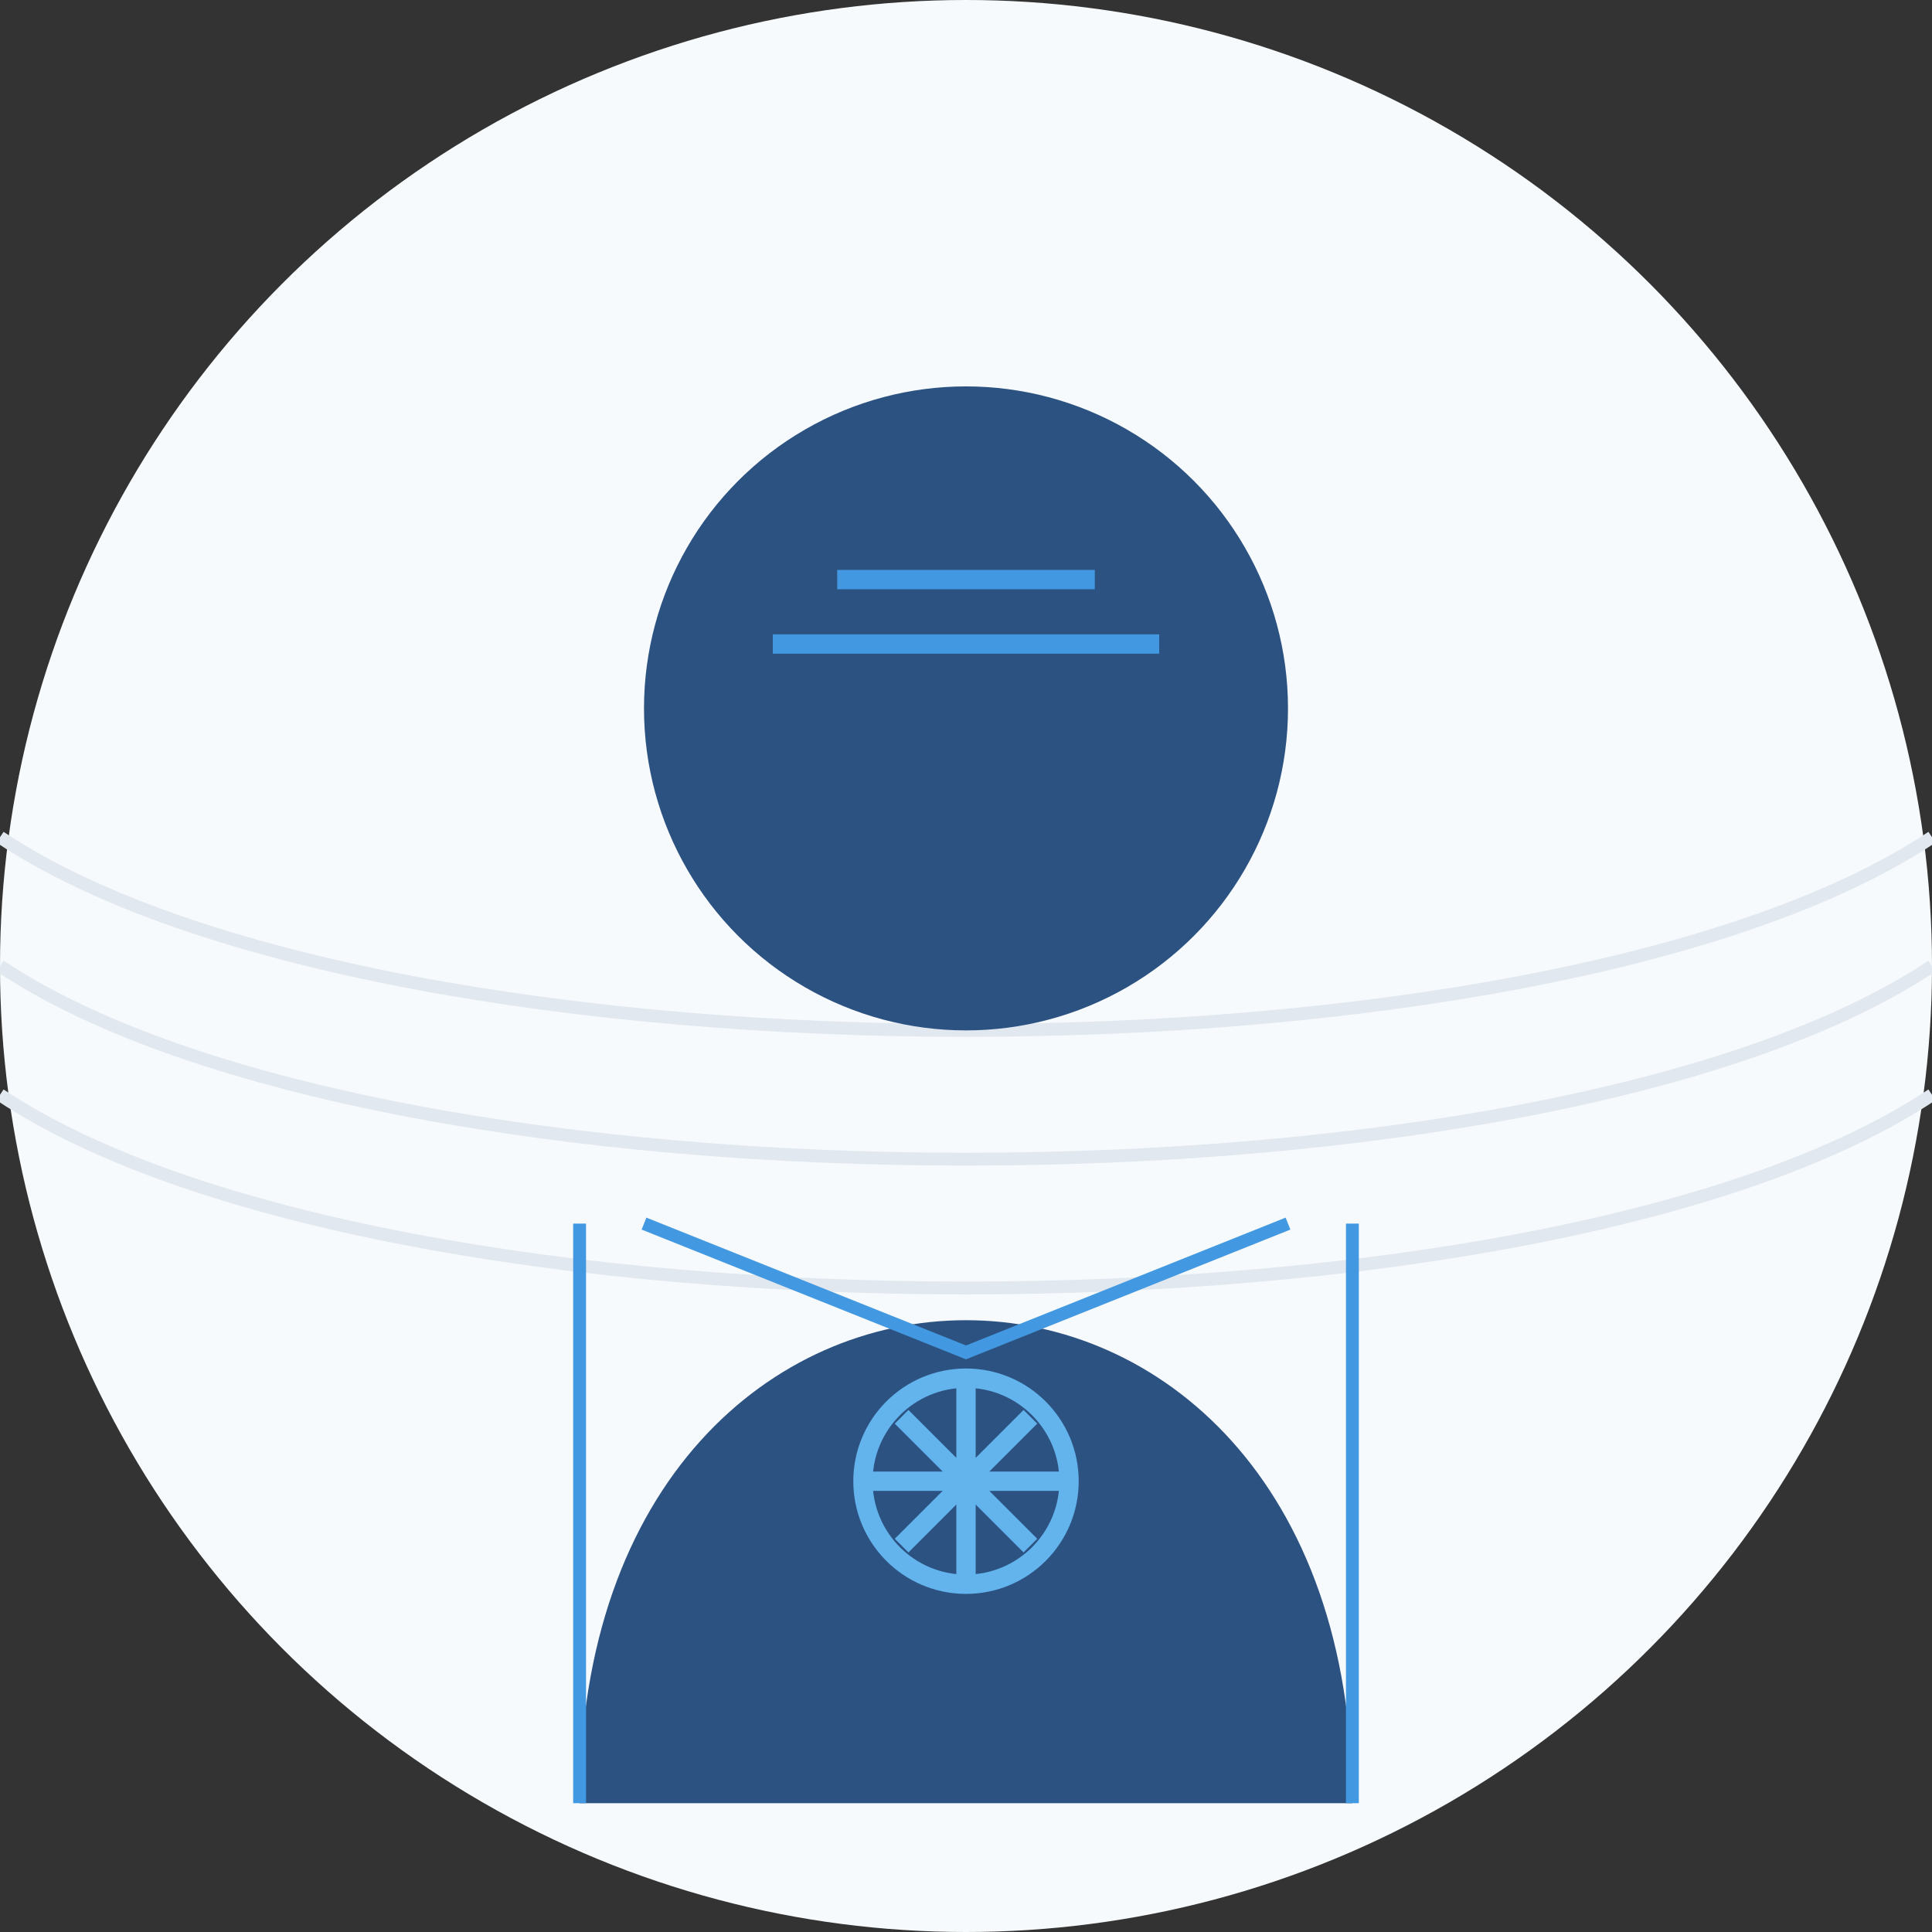
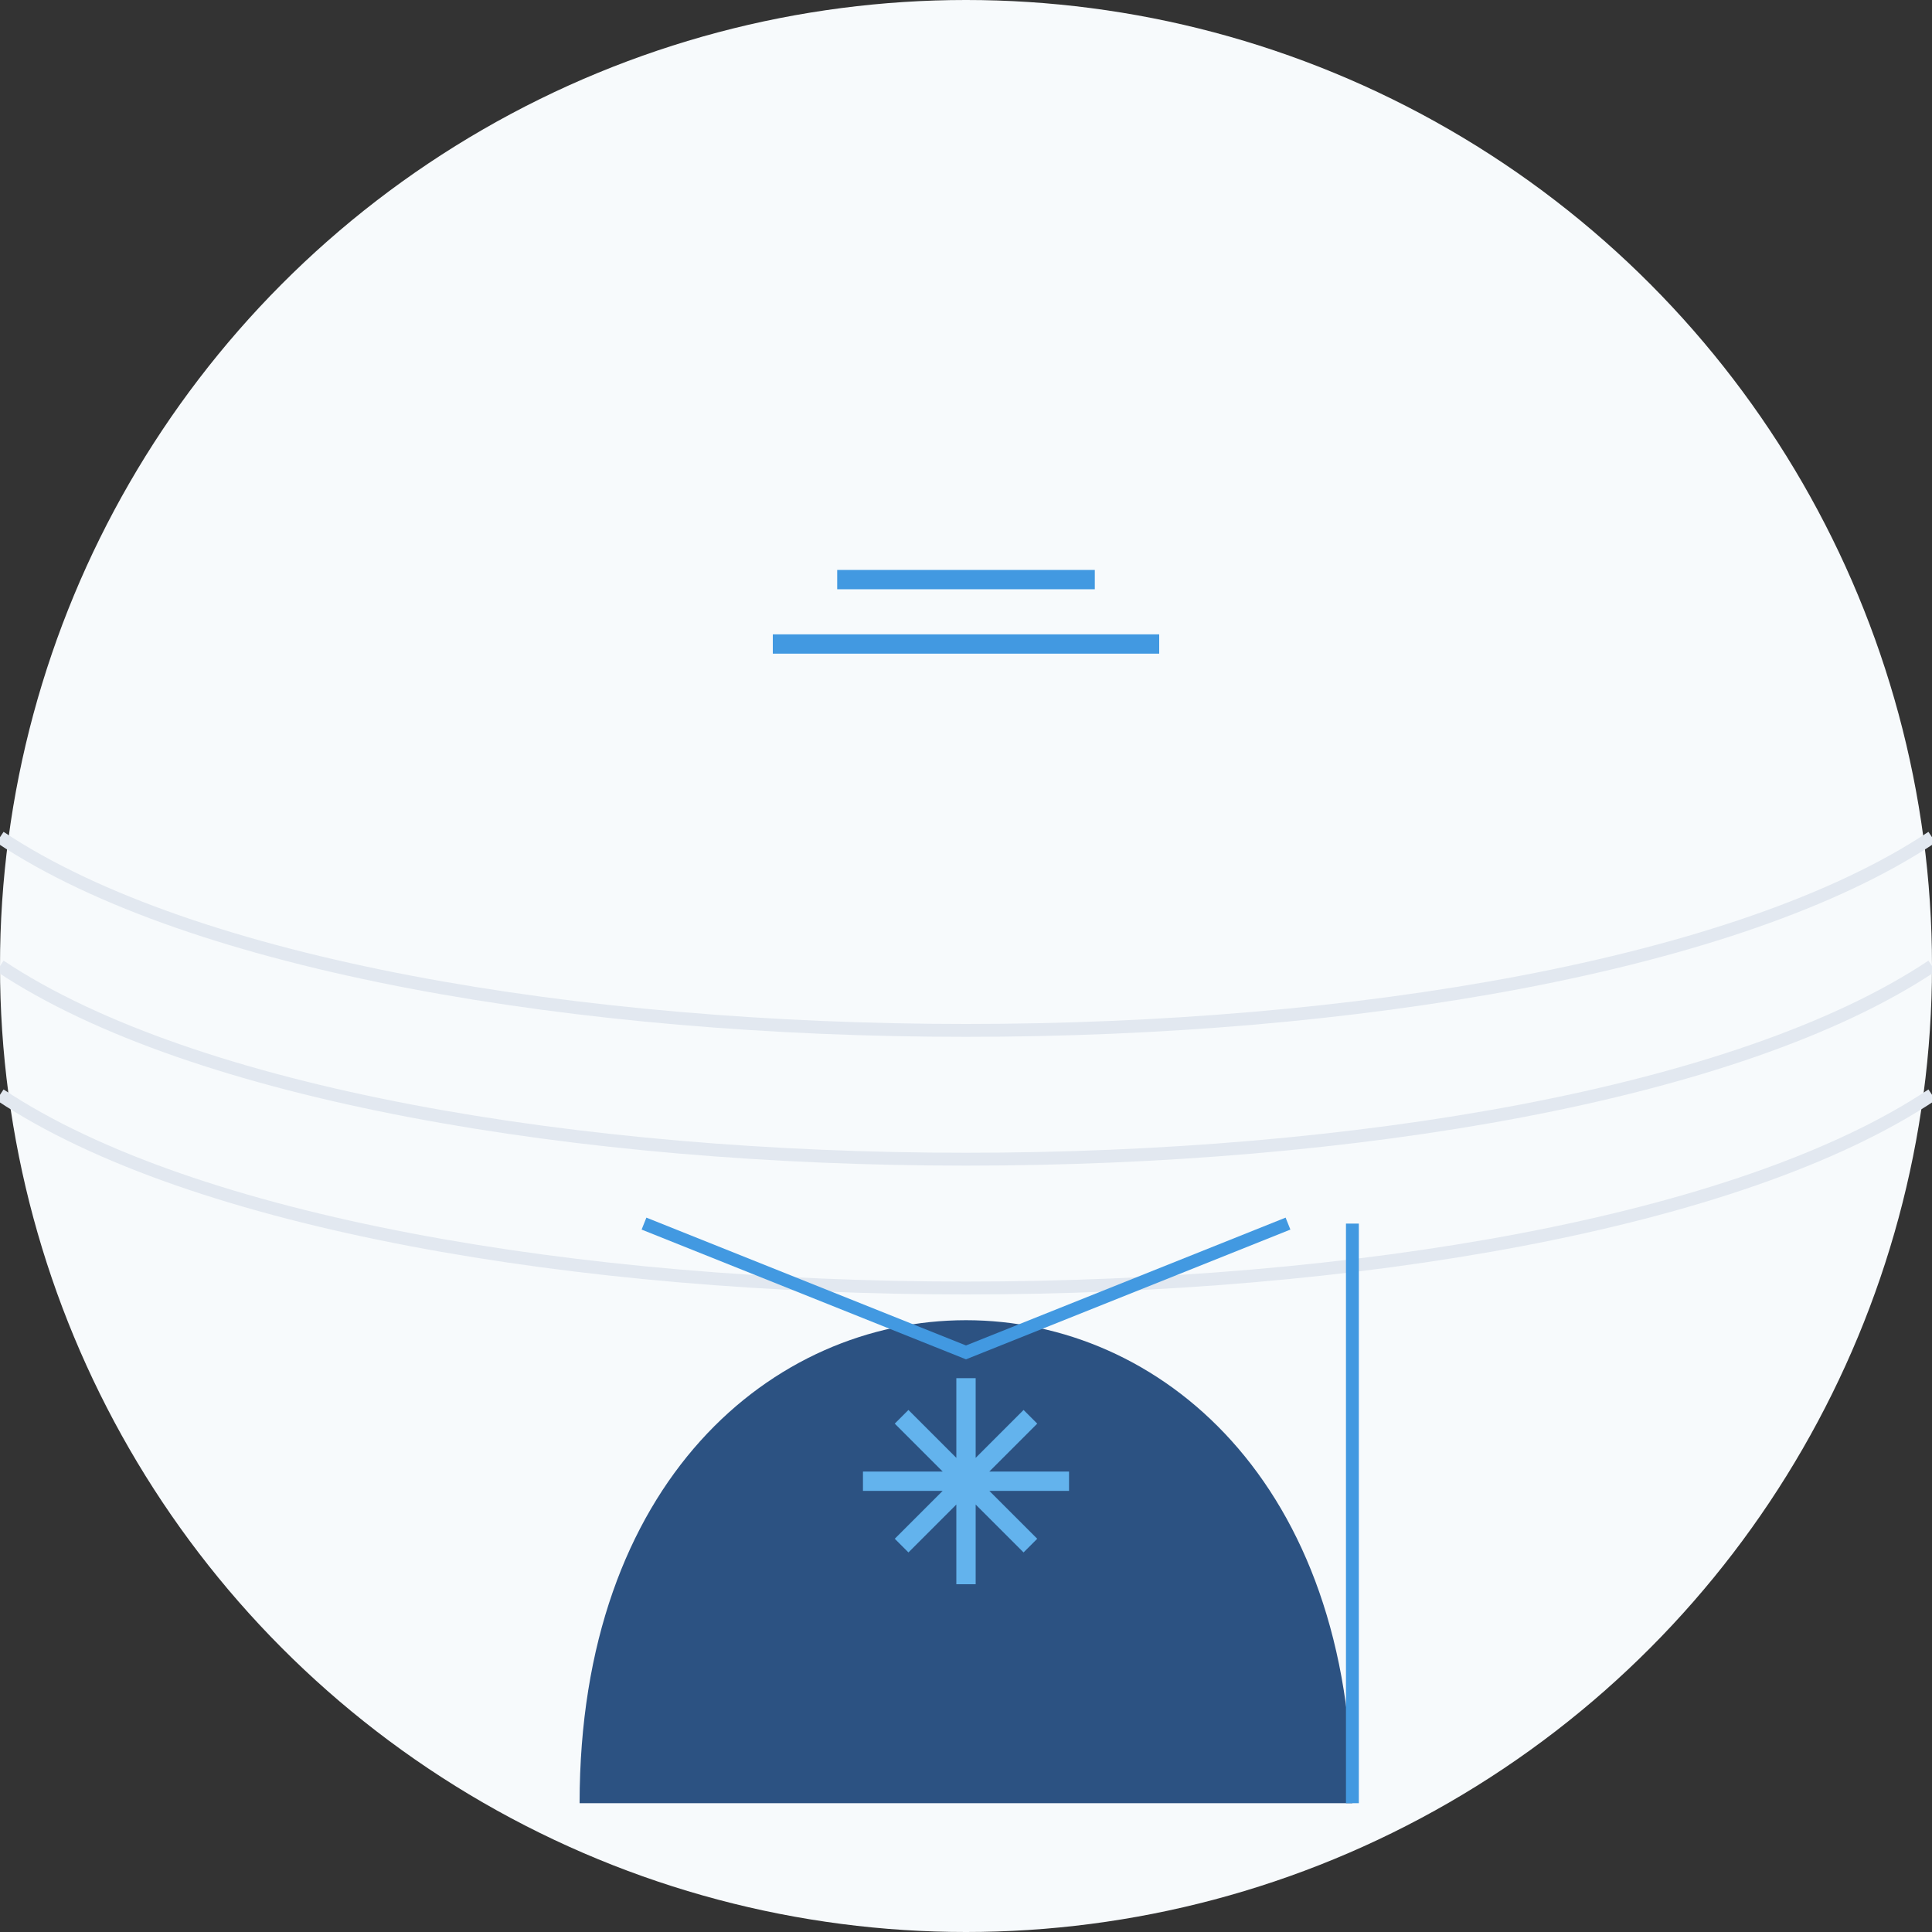
<svg xmlns="http://www.w3.org/2000/svg" width="150" height="150" viewBox="0 0 150 150">
  <rect x="0" y="0" width="150" height="150" fill="#333333" stroke="none" />
  <circle cx="75" cy="75" r="75" fill="#F7FAFC" />
  <path d="M0 75 C30 95, 120 95, 150 75" fill="none" stroke="#E2E8F0" stroke-width="1" />
  <path d="M0 65 C30 85, 120 85, 150 65" fill="none" stroke="#E2E8F0" stroke-width="1" />
  <path d="M0 85 C30 105, 120 105, 150 85" fill="none" stroke="#E2E8F0" stroke-width="1" />
-   <circle cx="75" cy="55" r="25" fill="#2C5282" />
  <path d="M45 140 C45 90 105 90 105 140" fill="#2C5282" />
  <path d="M50 95 L75 105 L100 95" fill="none" stroke="#4299E1" stroke-width="1" />
-   <path d="M45 95 L45 140" stroke="#4299E1" stroke-width="1" />
  <path d="M105 95 L105 140" stroke="#4299E1" stroke-width="1" />
  <path d="M65 45 L85 45" stroke="#4299E1" stroke-width="1.5" fill="none" />
  <path d="M60 50 L90 50" stroke="#4299E1" stroke-width="1.5" fill="none" />
-   <circle cx="75" cy="115" r="8" fill="none" stroke="#63B3ED" stroke-width="1.5" />
  <path d="M75 107 L75 123 M67 115 L83 115 M70 110 L80 120 M70 120 L80 110" stroke="#63B3ED" stroke-width="1.5" fill="none" />
</svg>